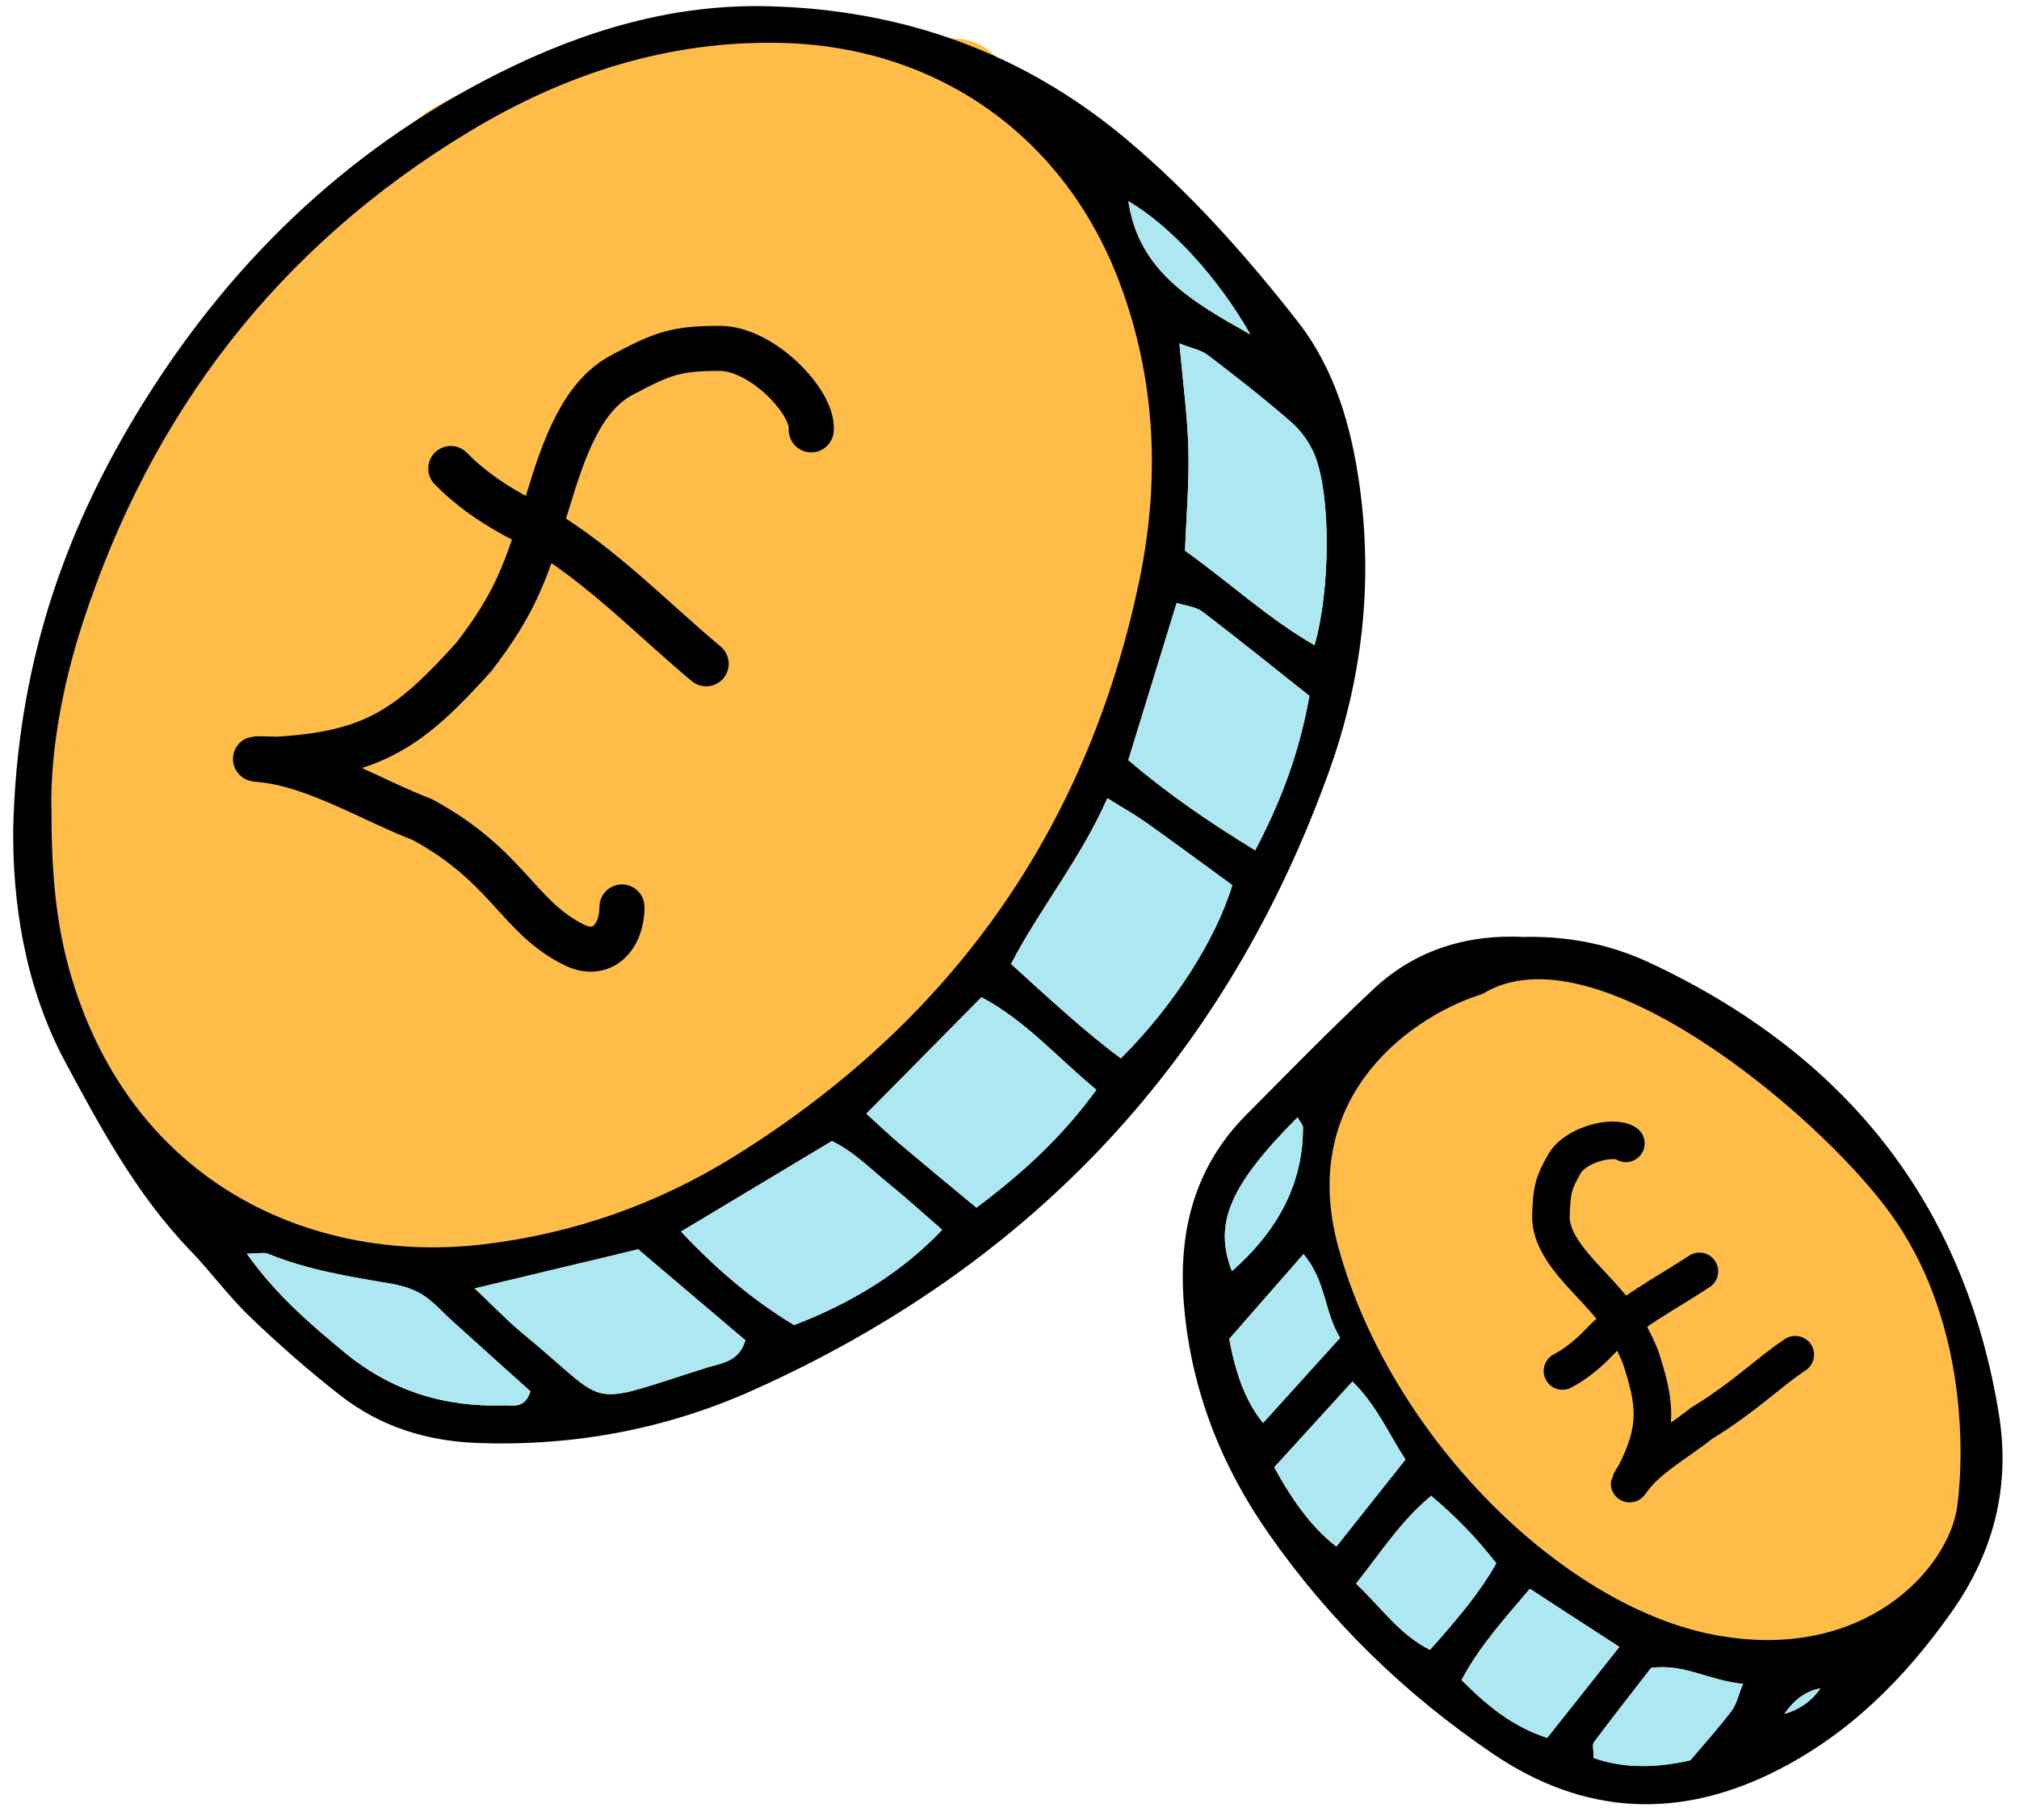
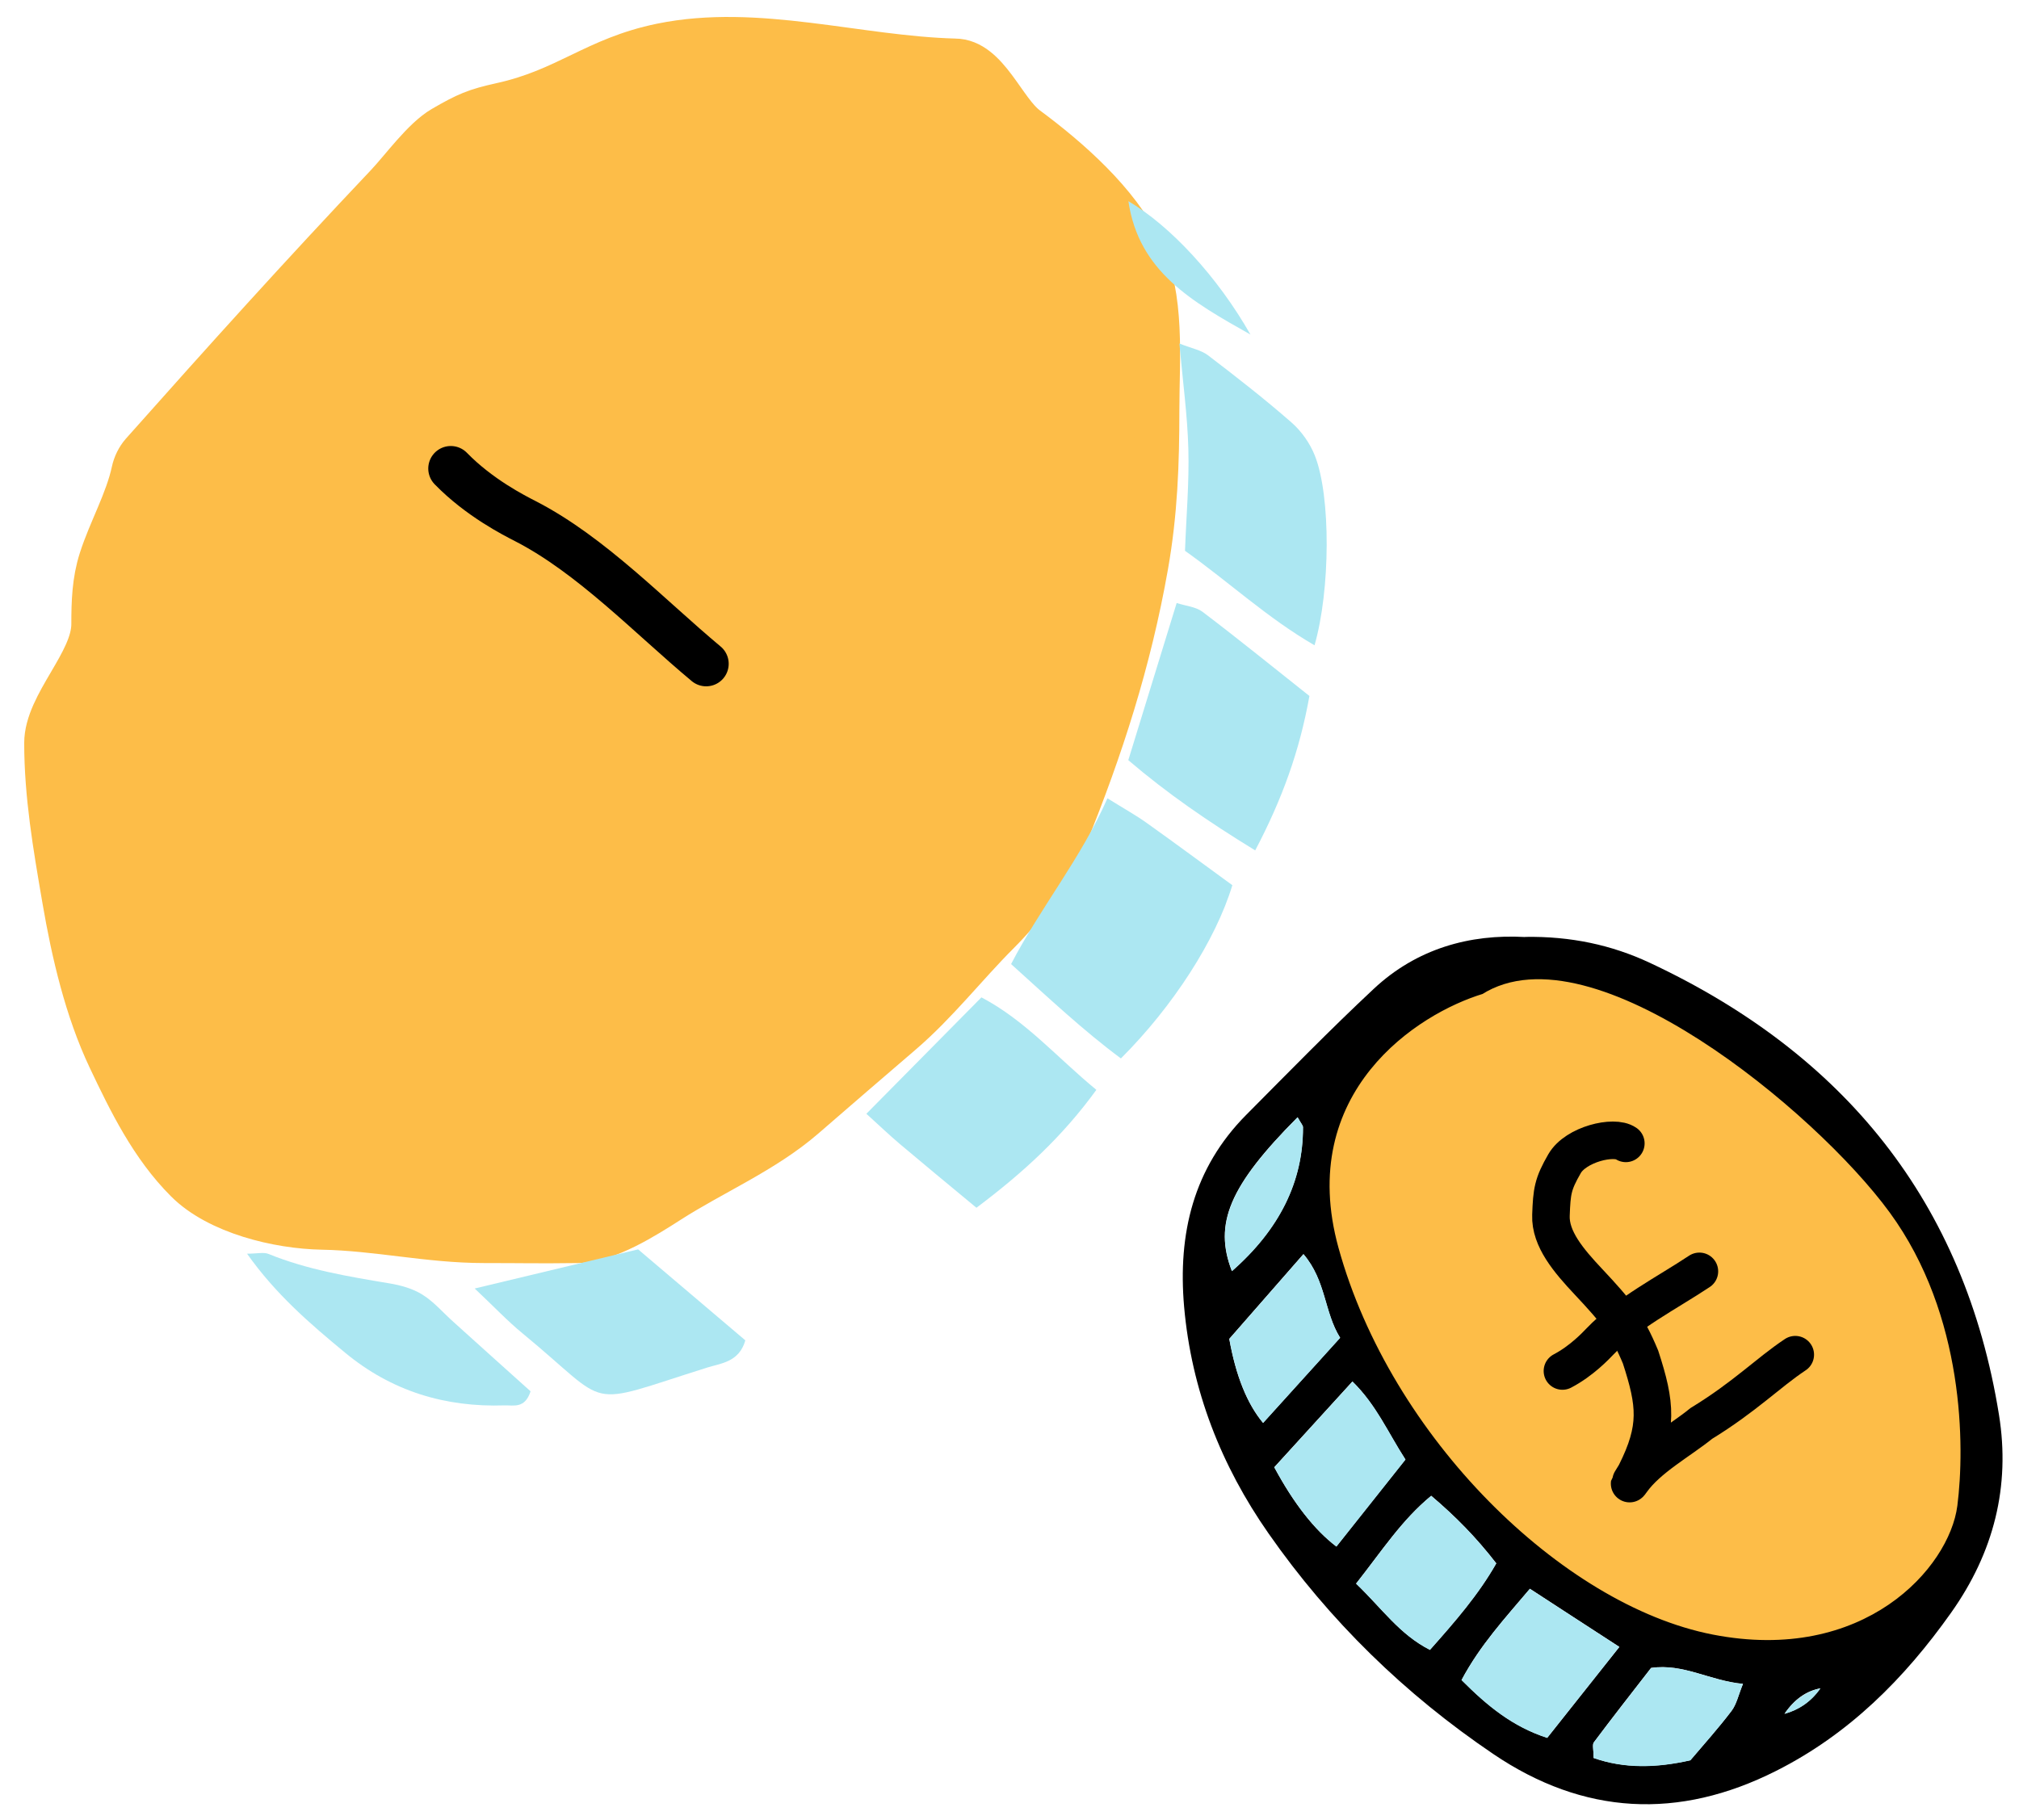
<svg xmlns="http://www.w3.org/2000/svg" width="112" height="101" viewBox="0 0 112 101" fill="none">
  <g clip-path="url(#clip0_2012_7867)">
    <path d="M36.698 2.539C41.999 1.453 47.552 3.244 52.968 3.389C54.723 3.389 55.647 6.17 56.93 7.121C59.276 8.859 61.972 11.235 63.24 13.87C64.509 16.505 64.173 19.907 64.173 22.747C64.173 25.72 64.074 28.454 63.556 31.389C62.629 36.644 61.076 41.48 59.084 46.384C58.319 48.267 56.787 50.286 55.366 51.707C53.525 53.548 51.945 55.605 49.961 57.304C48.162 58.844 46.372 60.39 44.583 61.941C42.369 63.86 39.554 65.044 37.093 66.619L37.087 66.623C35.769 67.466 33.675 68.806 32.044 68.828C29.768 68.858 29.124 68.828 26.848 68.828C23.789 68.828 20.933 68.144 17.875 68.087C15.432 68.042 12.12 67.243 10.371 65.494C8.451 63.574 7.244 61.108 6.105 58.703C4.83 56.012 4.098 52.873 3.594 49.937L3.562 49.749C3.076 46.917 2.593 44.098 2.593 41.226C2.593 39.092 5.207 36.769 5.207 34.629C5.207 33.409 5.243 32.234 5.619 31.062C6.141 29.43 7.074 27.812 7.43 26.15C7.504 25.802 7.684 25.432 7.923 25.163C12.58 19.924 16.648 15.408 21.49 10.29C22.338 9.393 23.517 7.742 24.59 7.121C25.904 6.36 26.376 6.152 27.828 5.831C31.464 5.028 33.037 3.289 36.698 2.539Z" fill="#FDBD48" stroke="#FDBD48" stroke-width="2.5" stroke-linecap="round" />
-     <path d="M0.734 45.953C0.949 37.053 3.48 29.702 7.622 22.884C12.552 14.772 19.122 8.348 27.662 4.061C32.364 1.703 37.322 0.209 42.64 0.347C50.067 0.534 56.726 2.906 62.445 7.691C66.02 10.685 69.111 14.164 71.974 17.822C74.069 20.498 74.975 23.706 75.431 27.026C76.164 32.385 75.563 37.654 73.758 42.709C68.025 58.738 57.258 70.197 41.755 77.14C36.97 79.283 31.873 80.244 26.576 80.065C23.699 79.968 21.12 79.172 18.88 77.423C17.144 76.068 15.477 74.602 13.887 73.08C12.691 71.939 11.709 70.577 10.561 69.388C7.608 66.324 5.603 62.618 3.625 58.932C1.322 54.638 0.693 49.935 0.734 45.959V45.953ZM2.857 44.901C2.843 48.767 3.168 51.816 4.143 54.797C7.808 66.054 17.752 70.114 26.797 69.042C31.818 68.447 36.485 66.802 40.745 64.153C52.702 56.719 60.273 46.118 63.178 32.323C64.36 26.728 64.146 21.113 62.106 15.678C59.056 7.56 51.989 2.567 43.304 2.38C37.032 2.242 31.299 4.116 26.016 7.311C15.463 13.687 8.389 22.877 4.586 34.57C3.417 38.152 2.788 41.859 2.85 44.901H2.857ZM62.175 58.718C65.073 55.834 67.444 52.155 68.357 49.106C66.815 47.985 65.231 46.81 63.62 45.662C63.012 45.233 62.362 44.867 61.428 44.286C59.941 47.647 57.708 50.35 56.083 53.483C58.178 55.371 60.087 57.169 62.175 58.718ZM72.921 35.794C73.799 32.738 73.841 27.53 72.942 25.276C72.672 24.592 72.195 23.914 71.642 23.43C70.148 22.13 68.585 20.906 67.009 19.703C66.628 19.412 66.103 19.322 65.425 19.053C65.619 21.21 65.874 23.063 65.923 24.924C65.972 26.777 65.812 28.637 65.736 30.552C68.171 32.281 70.314 34.294 72.921 35.794ZM69.629 47.176C71.137 44.306 72.091 41.651 72.638 38.608C70.674 37.053 68.717 35.469 66.711 33.941C66.338 33.657 65.785 33.616 65.273 33.45C64.339 36.493 63.475 39.307 62.59 42.17C64.768 44.037 67.002 45.565 69.629 47.176ZM44.057 73.516C47.404 72.23 50.122 70.487 52.266 68.233C51.27 67.369 50.309 66.49 49.292 65.667C48.283 64.852 47.363 63.89 46.146 63.309C43.345 64.99 40.627 66.622 37.779 68.33C39.735 70.425 41.796 72.161 44.057 73.523V73.516ZM54.167 67.002C56.802 65.024 58.946 63.04 60.82 60.46C58.655 58.683 56.899 56.622 54.444 55.329C52.259 57.542 50.205 59.617 48.061 61.788C48.787 62.445 49.334 62.971 49.915 63.461C51.249 64.589 52.597 65.702 54.167 67.002ZM26.334 71.483C27.413 72.499 28.16 73.288 28.996 73.979C34.023 78.108 32.239 78.066 39.217 75.874C39.977 75.632 41.001 75.577 41.347 74.36C39.383 72.693 37.377 70.992 35.4 69.312C32.392 70.031 29.549 70.715 26.334 71.483ZM13.686 69.553C15.284 71.815 17.185 73.447 19.128 75.051C21.715 77.181 24.674 78.087 27.98 77.976C28.471 77.962 29.1 78.17 29.418 77.195C28.042 75.957 26.597 74.657 25.145 73.35C24.571 72.838 24.059 72.23 23.416 71.829C22.883 71.497 22.22 71.31 21.59 71.206C19.315 70.826 17.04 70.446 14.883 69.575C14.613 69.464 14.253 69.56 13.679 69.56L13.686 69.553ZM62.59 11.155C63.164 15.056 66.124 16.729 69.36 18.555C67.541 15.353 64.913 12.532 62.59 11.155Z" fill="black" />
    <path d="M84.606 51.982C87.123 51.941 89.398 52.425 91.521 53.42C102.267 58.454 108.989 66.663 110.89 78.501C111.527 82.464 110.607 86.129 108.235 89.476C105.635 93.147 102.558 96.225 98.519 98.258C93.119 100.982 87.849 100.713 82.836 97.317C77.94 94.005 73.75 89.925 70.368 85.078C67.74 81.316 66.094 77.132 65.686 72.499C65.334 68.447 66.198 64.809 69.137 61.85C71.474 59.499 73.784 57.127 76.204 54.866C78.59 52.632 81.529 51.816 84.599 51.989L84.606 51.982ZM89.827 91.371C87.995 90.181 86.529 89.234 84.869 88.148C83.486 89.78 82.103 91.28 81.08 93.21C82.518 94.648 83.908 95.796 85.83 96.419C87.137 94.766 88.361 93.224 89.834 91.371H89.827ZM70.686 81.406C71.765 83.411 72.913 84.877 74.13 85.804C75.402 84.2 76.675 82.595 77.961 80.977C76.979 79.456 76.343 77.948 75.022 76.648C73.549 78.266 72.159 79.795 70.686 81.406ZM75.229 87.864C76.661 89.234 77.636 90.679 79.323 91.536C80.734 89.946 82.006 88.487 83.002 86.737C81.888 85.299 80.761 84.151 79.392 82.989C77.746 84.352 76.689 86.004 75.229 87.857V87.864ZM74.337 74.221C73.445 72.79 73.57 71.068 72.304 69.581C70.79 71.317 69.434 72.859 68.19 74.283C68.554 76.33 69.179 77.884 70.064 78.944C71.46 77.402 72.837 75.88 74.337 74.221ZM88.396 97.532C90.104 98.133 91.881 98.085 93.769 97.663C94.522 96.771 95.325 95.879 96.051 94.925C96.334 94.552 96.431 94.04 96.687 93.424C94.841 93.251 93.395 92.283 91.591 92.539C90.526 93.908 89.454 95.278 88.416 96.667C88.32 96.799 88.403 97.069 88.403 97.532H88.396ZM71.979 61.988C68.19 65.792 67.318 67.9 68.335 70.522C70.977 68.207 72.29 65.545 72.277 62.534C72.277 62.438 72.18 62.341 71.979 61.988ZM98.99 95.084C99.815 94.858 100.479 94.388 100.981 93.673C100.197 93.816 99.534 94.286 98.99 95.084Z" fill="black" />
    <path d="M62.18 58.725C60.092 57.176 58.183 55.378 56.088 53.49C57.713 50.358 59.947 47.654 61.433 44.293C62.367 44.874 63.017 45.233 63.625 45.669C65.237 46.817 66.82 47.992 68.362 49.113C67.442 52.155 65.071 55.841 62.18 58.725Z" fill="#ACE7F2" />
    <path d="M72.921 35.802C70.32 34.301 68.17 32.289 65.736 30.56C65.805 28.645 65.971 26.785 65.922 24.931C65.874 23.071 65.618 21.218 65.425 19.06C66.109 19.33 66.635 19.427 67.008 19.71C68.585 20.914 70.148 22.131 71.641 23.438C72.195 23.922 72.672 24.599 72.941 25.284C73.833 27.538 73.799 32.752 72.921 35.802Z" fill="#ACE7F2" />
    <path d="M69.63 47.183C67.002 45.572 64.768 44.037 62.59 42.176C63.468 39.314 64.34 36.499 65.273 33.457C65.785 33.623 66.338 33.664 66.712 33.948C68.717 35.469 70.674 37.059 72.638 38.615C72.091 41.665 71.137 44.313 69.63 47.183Z" fill="#ACE7F2" />
-     <path d="M44.058 73.523C41.797 72.161 39.736 70.425 37.779 68.331C40.628 66.622 43.339 64.997 46.146 63.31C47.364 63.891 48.283 64.852 49.293 65.668C50.309 66.491 51.27 67.376 52.267 68.233C50.13 70.488 47.412 72.237 44.058 73.517V73.523Z" fill="#ACE7F2" />
    <path d="M54.166 67.01C52.597 65.71 51.248 64.596 49.913 63.469C49.333 62.978 48.786 62.453 48.06 61.796C50.204 59.624 52.258 57.55 54.443 55.337C56.898 56.63 58.654 58.691 60.819 60.468C58.945 63.047 56.801 65.032 54.166 67.01Z" fill="#ACE7F2" />
    <path d="M26.333 71.49C29.542 70.722 32.391 70.038 35.399 69.319C37.377 70.999 39.382 72.7 41.346 74.367C41 75.584 39.977 75.639 39.216 75.881C32.239 78.08 34.023 78.122 28.995 73.986C28.159 73.302 27.412 72.506 26.333 71.49Z" fill="#ACE7F2" />
    <path d="M13.693 69.559C14.267 69.559 14.627 69.463 14.897 69.573C17.054 70.451 19.322 70.825 21.604 71.206C22.233 71.309 22.897 71.496 23.43 71.828C24.073 72.229 24.585 72.837 25.159 73.349C26.604 74.656 28.056 75.956 29.432 77.194C29.121 78.169 28.485 77.961 27.994 77.975C24.688 78.086 21.722 77.187 19.142 75.05C17.199 73.446 15.298 71.814 13.7 69.552L13.693 69.559Z" fill="#ACE7F2" />
    <path d="M62.595 11.162C64.925 12.531 67.546 15.359 69.365 18.561C66.121 16.735 63.169 15.069 62.595 11.162Z" fill="#ACE7F2" />
    <path d="M89.829 91.377C88.363 93.23 87.139 94.772 85.825 96.425C83.909 95.803 82.512 94.662 81.074 93.217C82.098 91.294 83.488 89.794 84.864 88.155C86.53 89.233 87.989 90.181 89.822 91.377H89.829Z" fill="#ACE7F2" />
    <path d="M70.693 81.413C72.166 79.795 73.556 78.274 75.029 76.656C76.357 77.956 76.986 79.463 77.968 80.984C76.682 82.603 75.409 84.207 74.137 85.811C72.92 84.885 71.772 83.419 70.693 81.413Z" fill="#ACE7F2" />
    <path d="M75.231 87.865C76.69 86.012 77.741 84.359 79.393 82.997C80.77 84.159 81.89 85.306 83.003 86.745C82.007 88.494 80.735 89.953 79.324 91.544C77.63 90.686 76.662 89.241 75.231 87.872V87.865Z" fill="#ACE7F2" />
    <path d="M74.345 74.228C72.844 75.888 71.468 77.409 70.071 78.951C69.186 77.891 68.561 76.337 68.197 74.291C69.442 72.866 70.798 71.324 72.312 69.588C73.577 71.075 73.453 72.804 74.345 74.228Z" fill="#ACE7F2" />
    <path d="M88.403 97.539C88.403 97.082 88.32 96.806 88.417 96.674C89.461 95.285 90.533 93.922 91.591 92.546C93.396 92.283 94.841 93.258 96.688 93.431C96.439 94.047 96.335 94.558 96.051 94.932C95.332 95.886 94.523 96.778 93.769 97.67C91.882 98.099 90.104 98.141 88.396 97.539H88.403Z" fill="#ACE7F2" />
    <path d="M71.986 61.994C72.18 62.347 72.283 62.444 72.283 62.541C72.297 65.551 70.983 68.213 68.342 70.528C67.325 67.907 68.196 65.798 71.986 61.994Z" fill="#ACE7F2" />
    <path d="M98.997 95.091C99.545 94.298 100.209 93.827 100.989 93.68C100.486 94.39 99.822 94.86 98.997 95.091Z" fill="#ACE7F2" />
    <path d="M74.649 69.111C72.36 60.802 78.873 56.595 82.415 55.53C88.138 51.867 100.401 61.921 104.488 67.513C108.575 73.105 108.575 80.295 108.167 83.49C107.758 86.686 103.262 91.879 95.087 90.281C86.912 88.683 77.51 79.496 74.649 69.111Z" fill="#FDBD48" stroke="#FDBD48" stroke-width="0.833" />
-     <path d="M45.002 23.849C45.137 22.332 42.286 19.329 39.928 19.329C37.43 19.329 36.734 19.627 34.502 20.806C32.302 21.97 31.294 24.817 30.415 27.723C29.147 31.919 28.513 33.534 26.293 36.439C22.805 40.313 20.79 41.808 15.429 42.12C15.204 42.133 13.445 42.051 14.515 42.154C17.487 42.443 20.663 44.415 23.439 45.478C28.196 48.061 28.718 50.874 31.845 52.423C33.416 53.201 34.502 51.975 34.502 50.321" stroke="black" stroke-width="2.5" stroke-linecap="round" />
    <path d="M39.173 36.829C36.041 34.218 32.805 30.796 29.147 28.916C28.541 28.605 26.588 27.622 25.007 25.996" stroke="black" stroke-width="2.5" stroke-linecap="round" />
    <path d="M90.19 63.438C89.534 62.977 87.412 63.487 86.791 64.563C86.133 65.703 86.085 66.099 86.036 67.428C85.987 68.738 87.021 69.949 88.115 71.115C89.696 72.799 90.265 73.514 91.006 75.292C91.855 77.904 92.006 79.218 90.737 81.746C90.683 81.852 90.182 82.633 90.511 82.172C91.426 80.892 93.162 79.962 94.379 78.976C96.811 77.486 98.058 76.181 99.589 75.162" stroke="black" stroke-width="2.083" stroke-linecap="round" />
    <path d="M94.271 70.539C92.482 71.729 90.268 72.85 88.769 74.415C88.521 74.674 87.731 75.513 86.673 76.067" stroke="black" stroke-width="2.083" stroke-linecap="round" />
  </g>
  <defs>
    <clipPath id="clip0_2012_7867">
      <rect width="110.855" height="100" fill="white" transform="translate(0.412 0.163)" />
    </clipPath>
  </defs>
</svg>